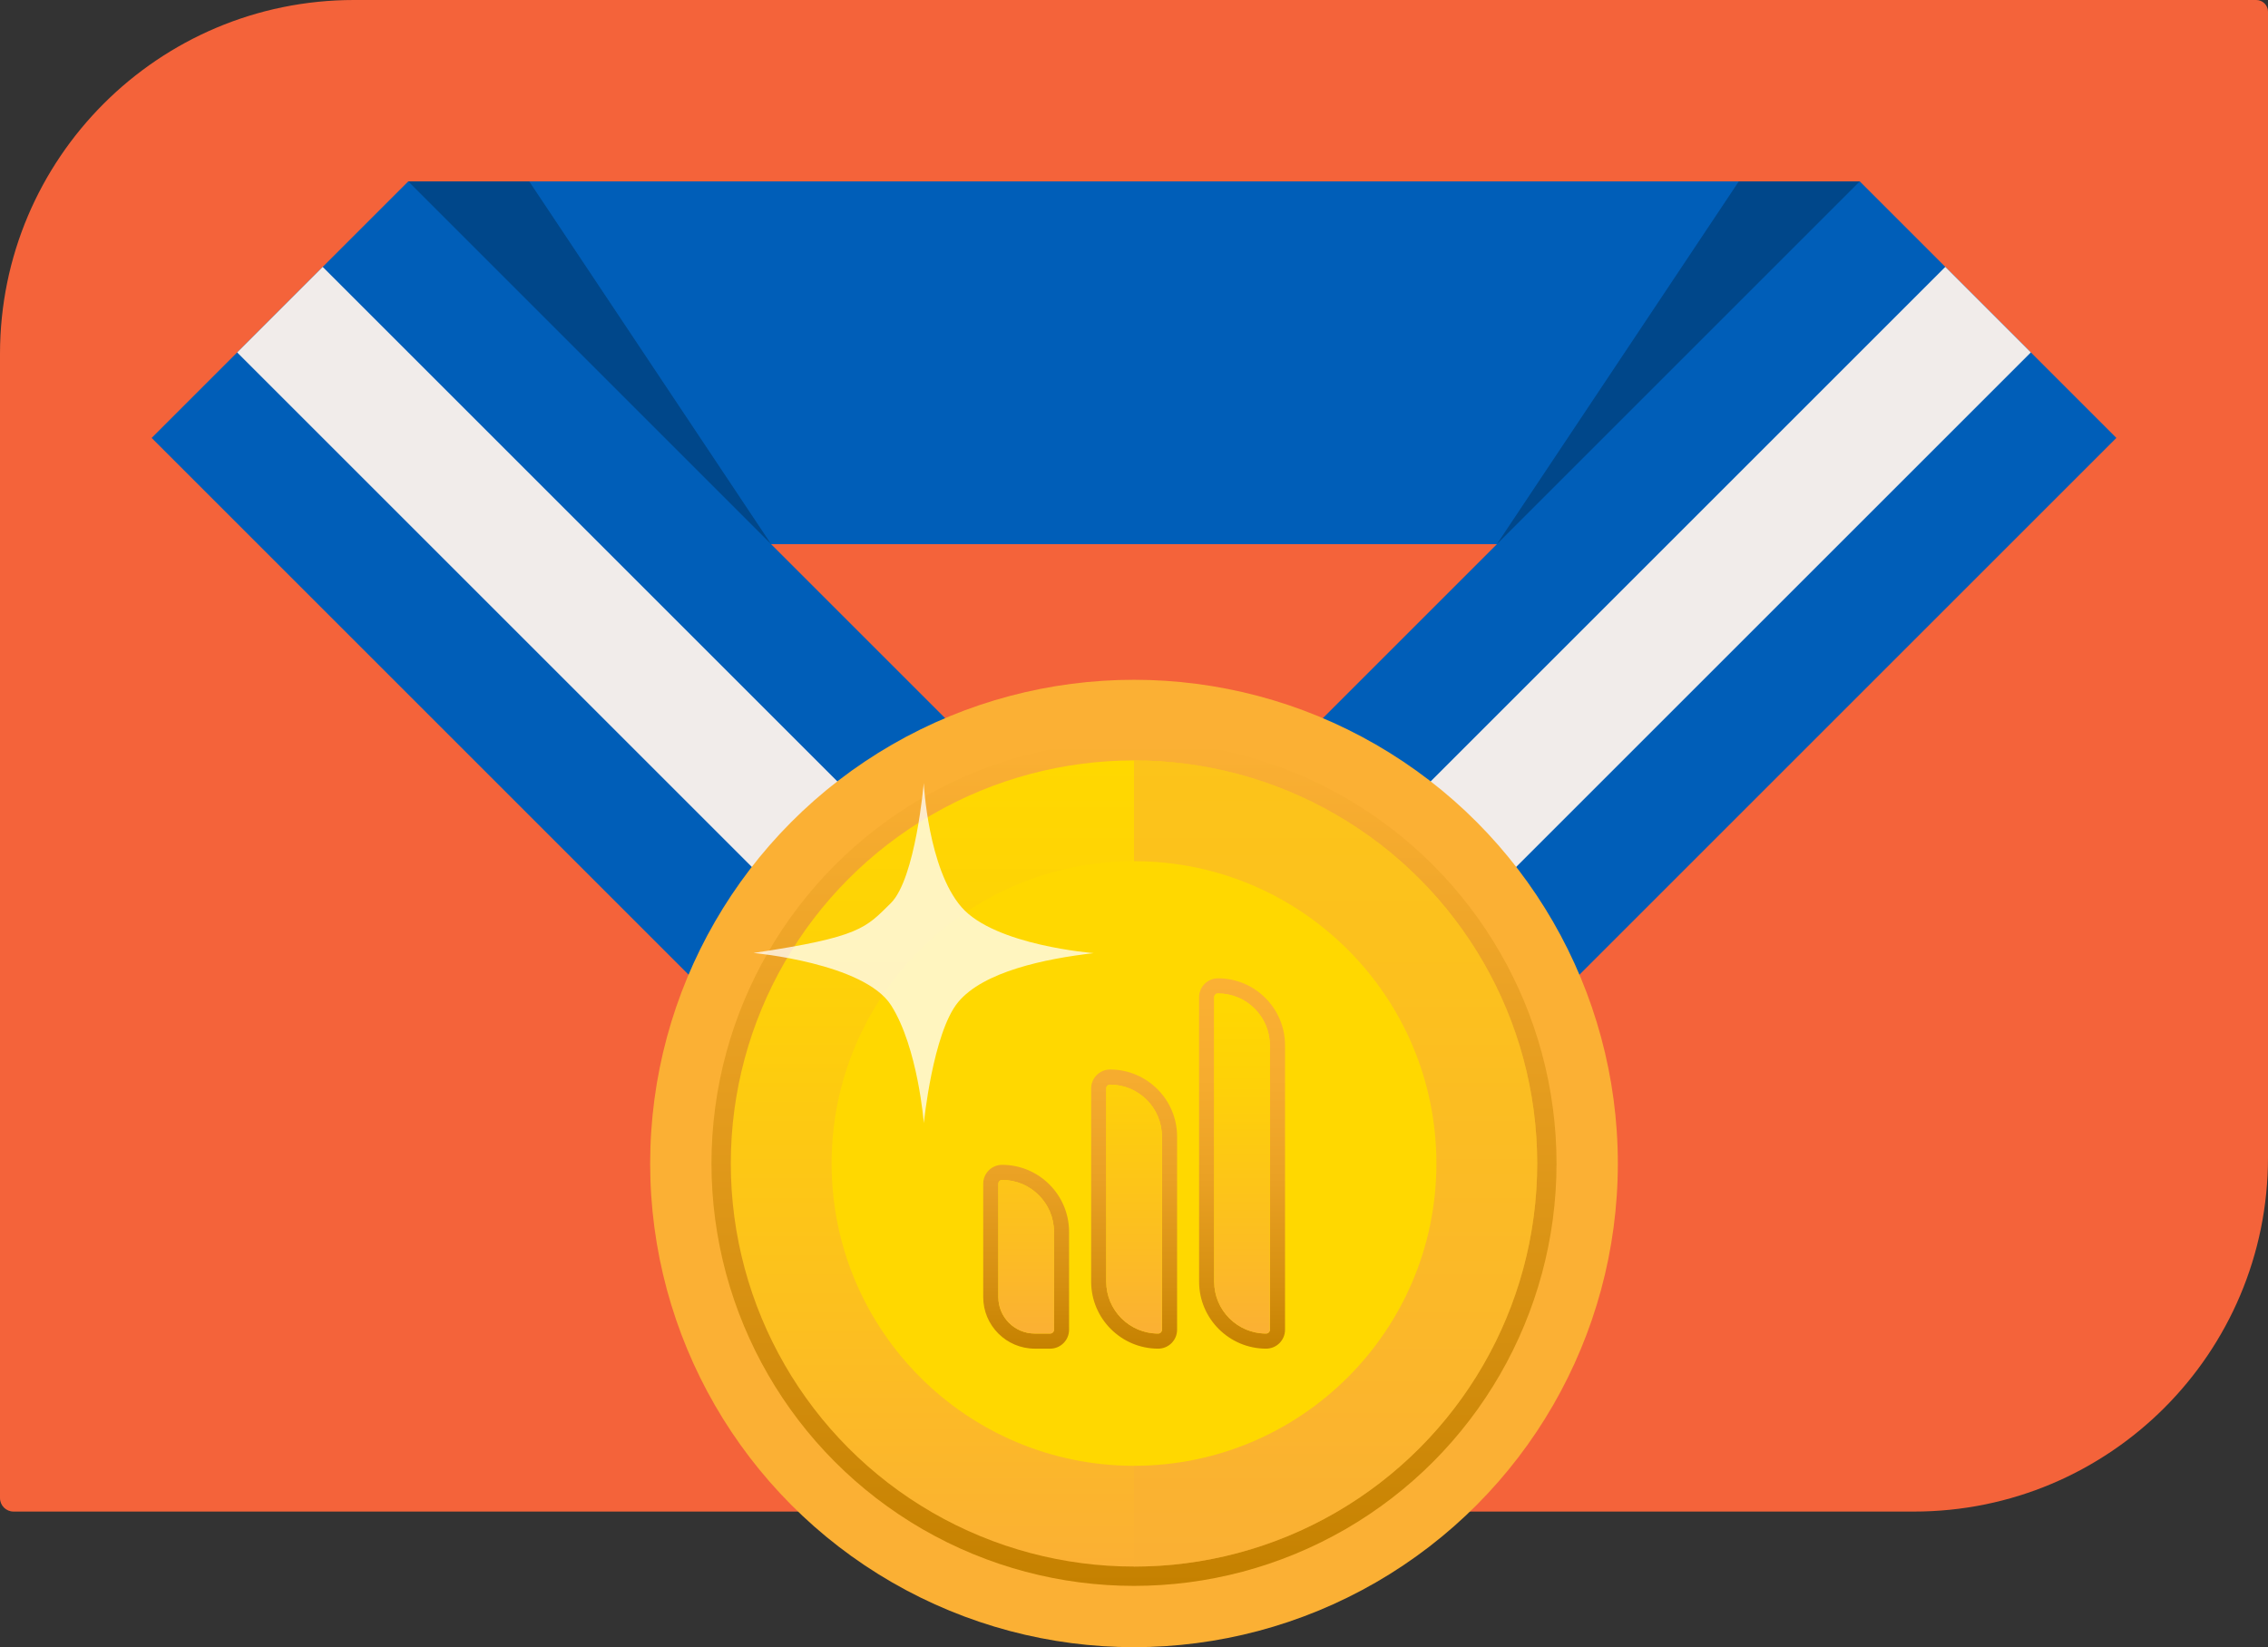
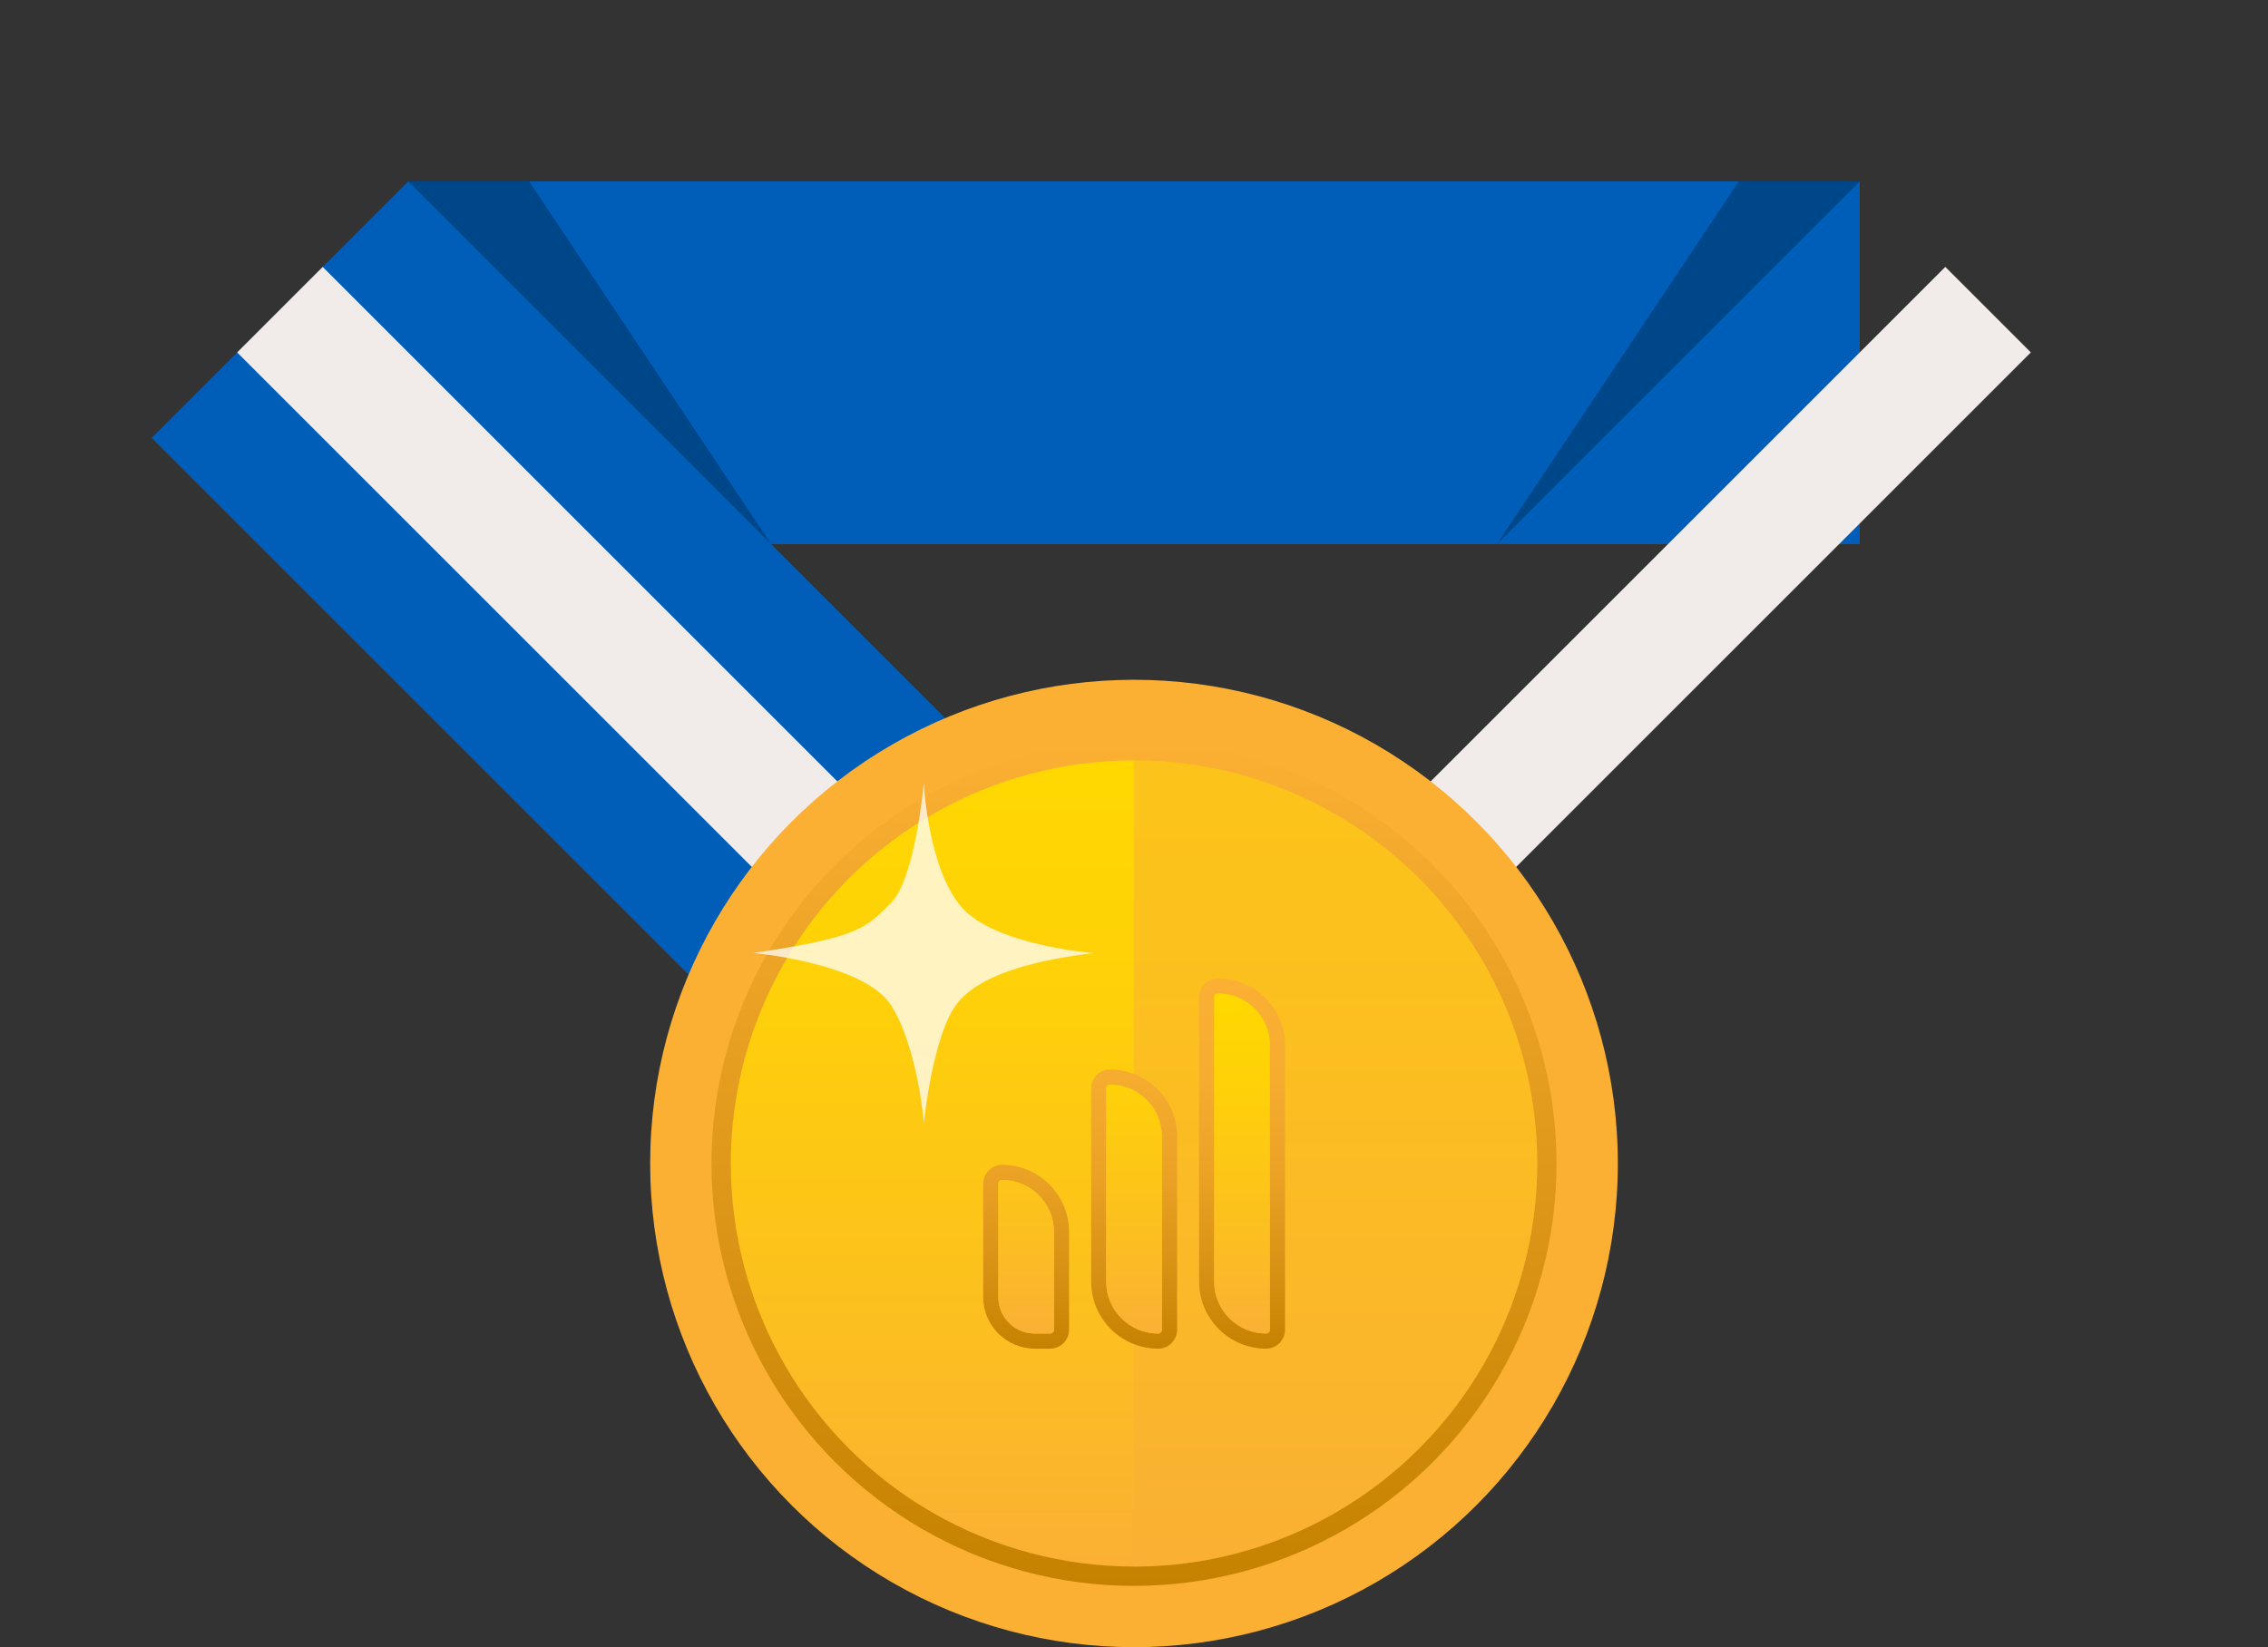
<svg xmlns="http://www.w3.org/2000/svg" xmlns:xlink="http://www.w3.org/1999/xlink" id="b" viewBox="0 0 270 196.15">
  <rect x="0" y="0" width="270" height="196.15" fill="#333333" stroke="none" />
  <defs>
    <linearGradient id="d" x1="135" y1="188.85" x2="135" y2="88.24" gradientTransform="matrix(1, 0, 0, 1, 0, 0)" gradientUnits="userSpaceOnUse">
      <stop offset="0" stop-color="#c58100" />
      <stop offset="1" stop-color="#fbb034" />
    </linearGradient>
    <linearGradient id="e" x1="135" y1="186.55" x2="135" y2="90.55" gradientTransform="matrix(1, 0, 0, 1, 0, 0)" gradientUnits="userSpaceOnUse">
      <stop offset="0" stop-color="#fbb034" />
      <stop offset=".28" stop-color="#fcbe21" />
      <stop offset=".73" stop-color="#fed108" />
      <stop offset="1" stop-color="#ffd800" />
    </linearGradient>
    <linearGradient id="f" x1="159" y1="186.55" x2="159" y2="90.55" gradientTransform="matrix(1, 0, 0, 1, 0, 0)" gradientUnits="userSpaceOnUse">
      <stop offset="0" stop-color="#fbb034" />
      <stop offset="1" stop-color="#fbb034" />
    </linearGradient>
    <linearGradient id="g" x1="135" y1="160.6" x2="135" y2="116.5" gradientTransform="matrix(1, 0, 0, 1, 0, 0)" gradientUnits="userSpaceOnUse">
      <stop offset="0" stop-color="#c58100" />
      <stop offset=".17" stop-color="#d58f10" />
      <stop offset=".46" stop-color="#eaa124" />
      <stop offset=".73" stop-color="#f6ac2f" />
      <stop offset="1" stop-color="#fbb034" />
    </linearGradient>
    <linearGradient id="h" x1="135" y1="158.8" x2="135" y2="118.3" xlink:href="#e" />
  </defs>
  <g id="c">
    <g>
-       <path d="M42.15,0C18.87,0,0,18.87,0,42.15V178.39c0,.89,.72,1.61,1.61,1.61H227.85c23.28,0,42.15-18.87,42.15-42.15V1.4c0-.78-.63-1.4-1.4-1.4H42.15Z" fill="#f4633a" />
      <rect x="48.6" y="21.6" width="172.8" height="43.2" fill="#005eb8" />
      <rect x="8.02" y="76.37" width="172.8" height="43.2" transform="translate(96.93 -38.07) rotate(45)" fill="#005eb8" />
      <rect x="8.02" y="90.77" width="172.8" height="14.4" transform="translate(96.93 -38.07) rotate(45)" fill="#f1ecea" />
-       <rect x="89.18" y="76.37" width="172.8" height="43.2" transform="translate(369.01 43.09) rotate(135)" fill="#005eb8" />
      <rect x="89.18" y="90.77" width="172.8" height="14.4" transform="translate(369.01 43.09) rotate(135)" fill="#f1ecea" />
      <circle cx="135" cy="138.55" r="57.6" fill="#fbb034" />
      <circle cx="135" cy="138.55" r="50.3" fill="url(#d)" />
      <circle cx="135" cy="138.55" r="48" fill="url(#e)" />
      <path d="M135,90.55v96c26.51,0,48-21.49,48-48s-21.49-48-48-48Z" fill="url(#f)" opacity=".5" />
      <polygon points="48.6 21.6 91.8 64.8 63 21.6 48.6 21.6" fill="#00478a" />
      <polygon points="221.4 21.6 178.2 64.8 207 21.6 221.4 21.6" fill="#00478a" />
      <g>
-         <circle cx="135" cy="138.55" r="36" fill="#ffd800" />
        <g>
          <path d="M119.29,140.51c3.41,0,6.18,2.77,6.18,6.18v11.66c0,.25-.2,.45-.45,.45h-1.83c-2.4,0-4.34-1.94-4.34-4.34v-13.5c0-.25,.2-.45,.45-.45h0m0-1.8c-1.24,0-2.25,1.01-2.25,2.25v13.5c0,3.39,2.76,6.14,6.14,6.14h1.83c1.24,0,2.25-1.01,2.25-2.25v-11.66c0-4.4-3.58-7.98-7.98-7.98h0Zm12.85-9.55c3.41,0,6.18,2.77,6.18,6.18v23.01c0,.25-.2,.45-.45,.45-3.41,0-6.18-2.77-6.18-6.18v-23.01c0-.25,.2-.45,.45-.45m0-1.8c-1.24,0-2.25,1.01-2.25,2.25v23.01c0,4.4,3.58,7.98,7.98,7.98,1.24,0,2.25-1.01,2.25-2.25v-23.01c0-4.4-3.58-7.98-7.98-7.98h0Zm12.85-9.06c3.41,0,6.18,2.77,6.18,6.18v33.87c0,.25-.2,.45-.45,.45-3.41,0-6.18-2.77-6.18-6.18v-33.87c0-.25,.2-.45,.45-.45m0-1.8c-1.24,0-2.25,1.01-2.25,2.25v33.87c0,4.4,3.58,7.98,7.98,7.98,1.24,0,2.25-1.01,2.25-2.25v-33.87c0-4.4-3.58-7.98-7.98-7.98h0Z" fill="url(#g)" />
          <path d="M125.02,158.8h-1.83c-2.4,0-4.34-1.94-4.34-4.34v-13.5c0-.25,.2-.45,.45-.45h0c3.41,0,6.18,2.77,6.18,6.18v11.66c0,.25-.2,.45-.45,.45Zm13.3-.45v-23.01c0-3.41-2.77-6.18-6.18-6.18-.25,0-.45,.2-.45,.45v23.01c0,3.41,2.77,6.18,6.18,6.18,.25,0,.45-.2,.45-.45Zm6.22-39.6v33.87c0,3.41,2.77,6.18,6.18,6.18,.25,0,.45-.2,.45-.45v-33.87c0-3.41-2.77-6.18-6.18-6.18-.25,0-.45,.2-.45,.45Z" fill="url(#h)" />
        </g>
      </g>
      <path d="M109.97,93.25s-.97,11.41-3.94,14.32-3.57,4.02-16.33,5.91c0,0,13.18,1.2,16.38,6.23,3.2,5.03,3.9,14.04,3.9,14.04,0,0,1.07-10.76,4.08-14.41,3.02-3.65,10.35-5.17,16.14-5.84,0,0-11.74-.9-15.73-5.47-3.99-4.57-4.5-14.78-4.5-14.78Z" fill="#fff" opacity=".75" />
    </g>
  </g>
</svg>